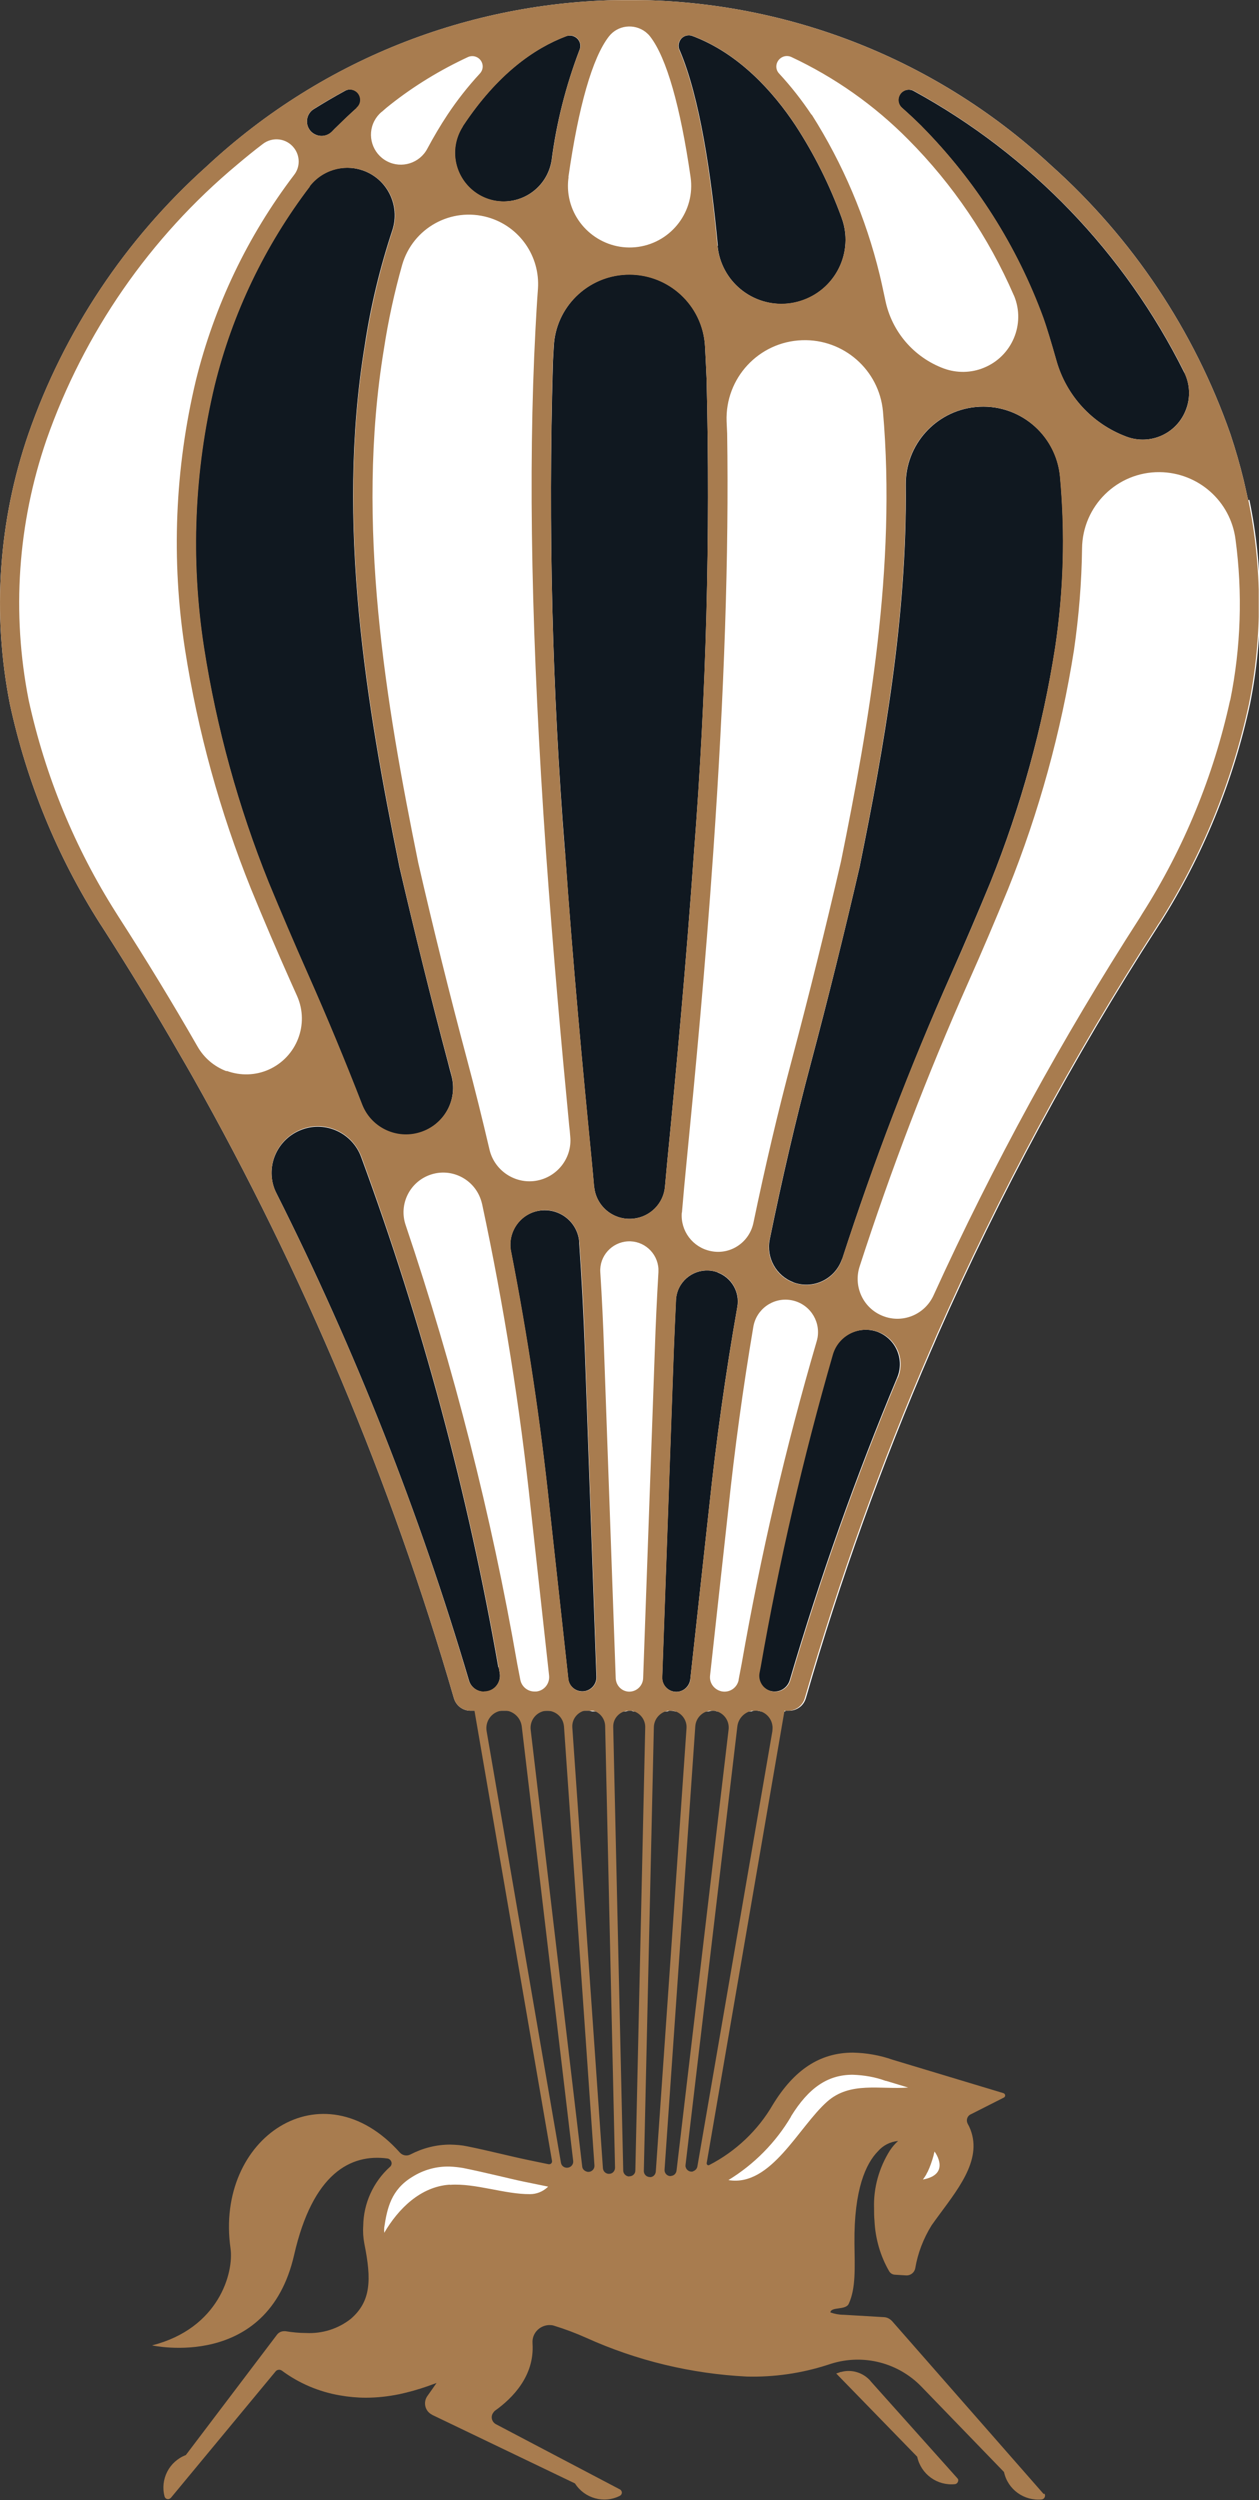
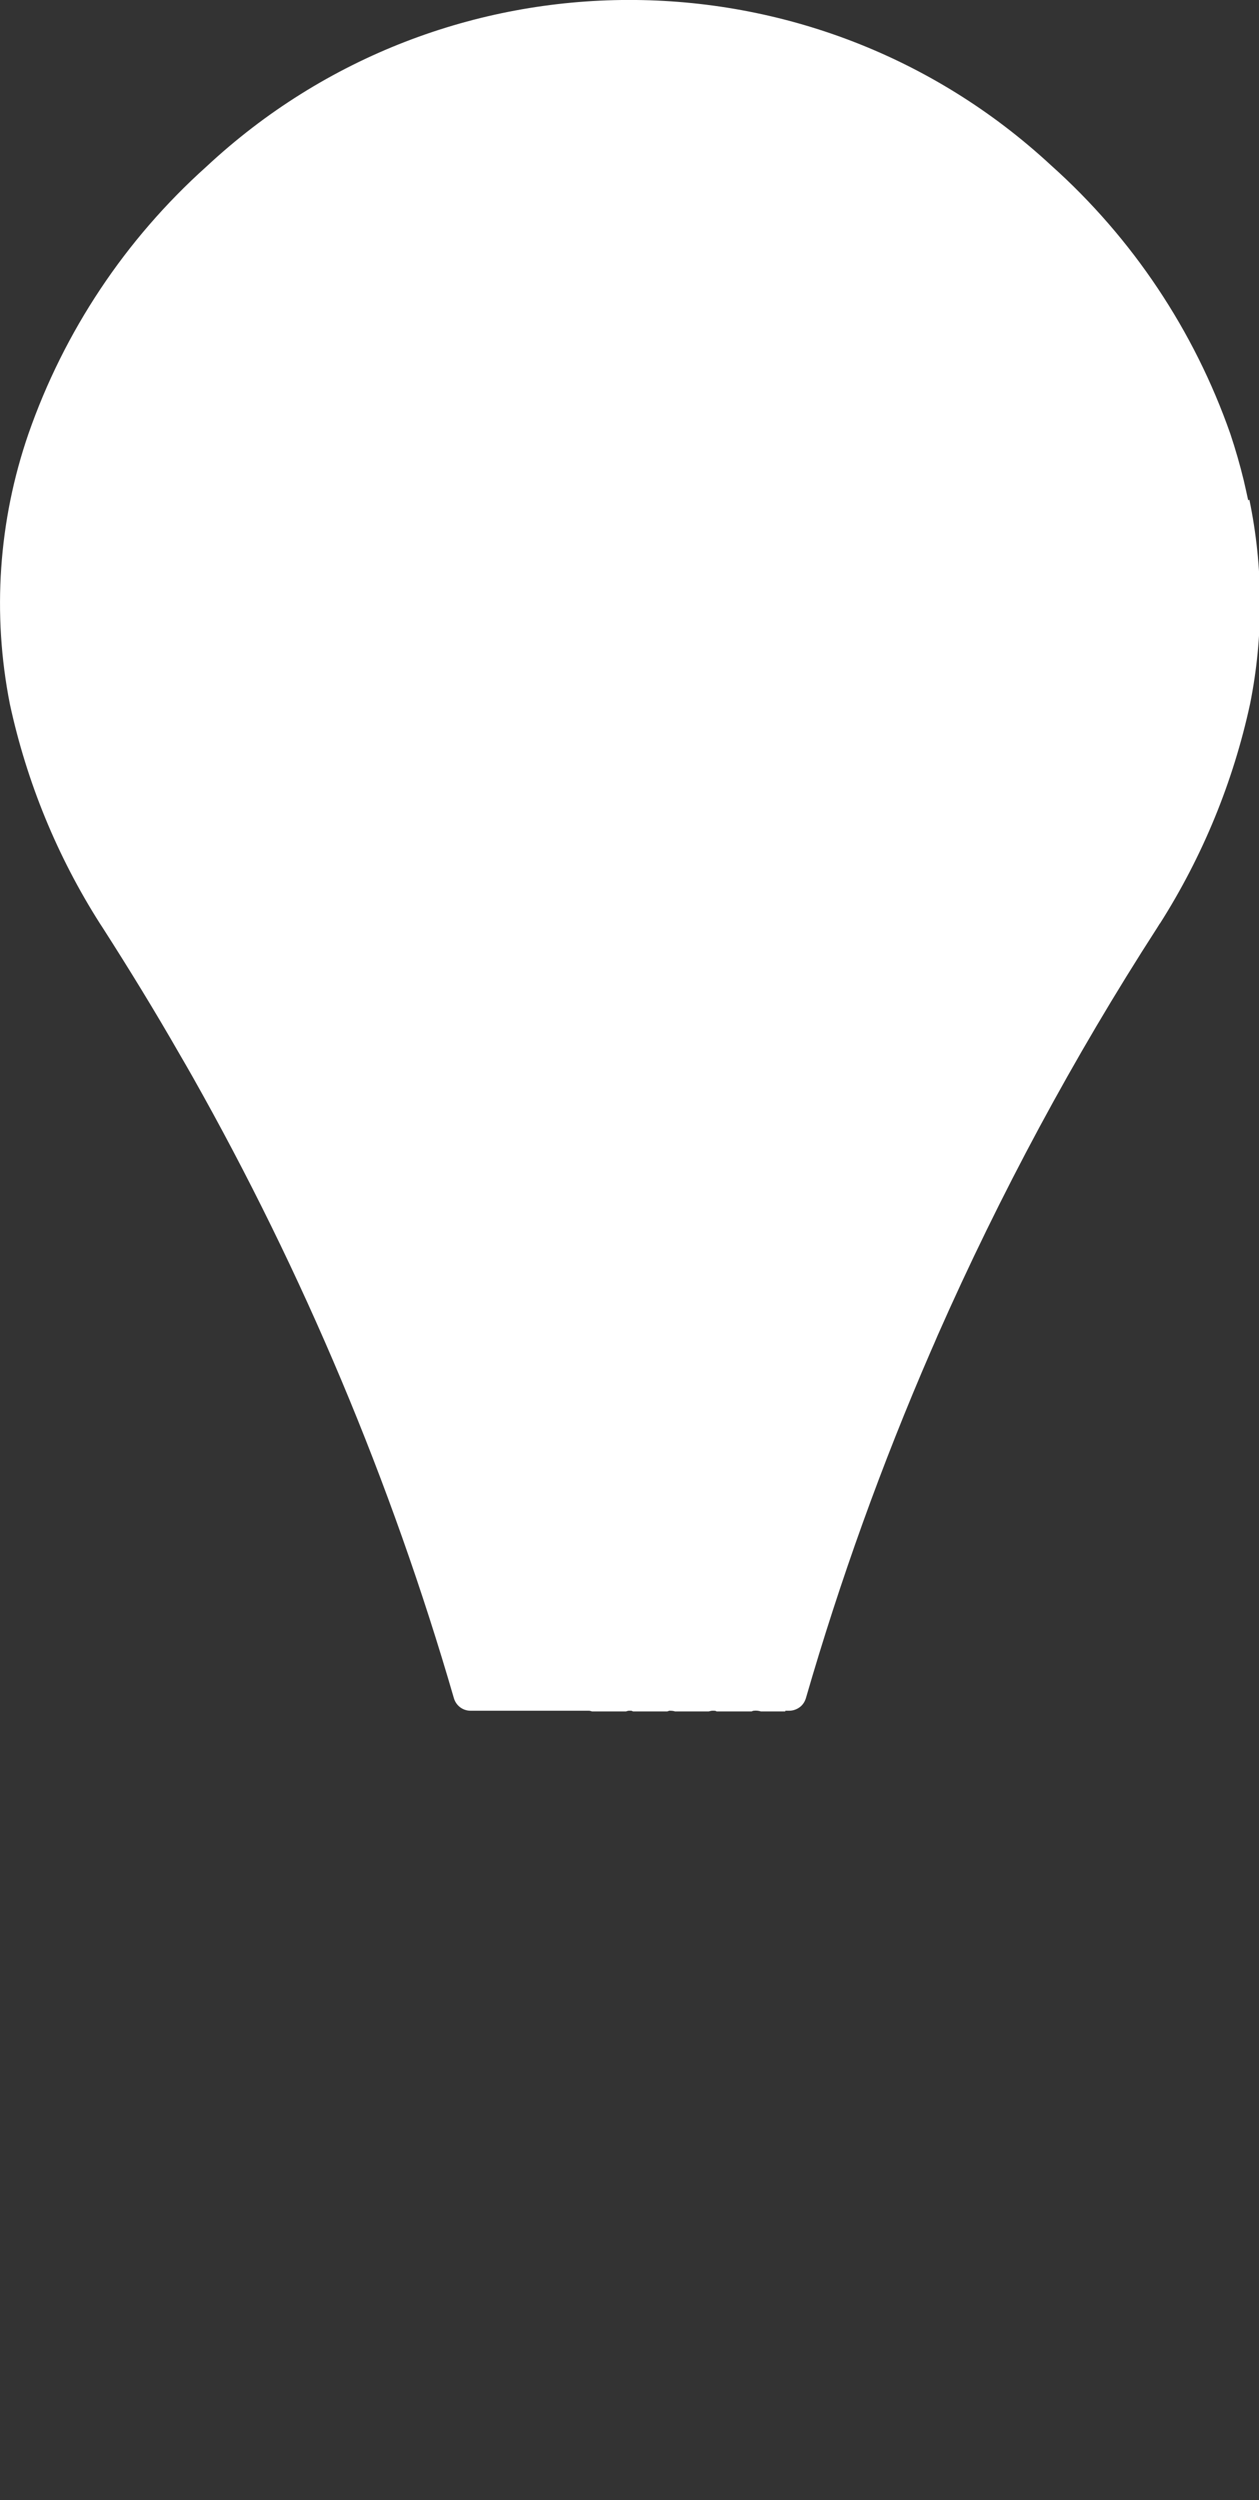
<svg xmlns="http://www.w3.org/2000/svg" id="Layer_1" data-name="Layer 1" width="90.5" height="179.67" viewBox="0 0 90.5 179.67">
  <rect x="0" y="0" width="90.5" height="179.67" fill="#333333" stroke="none" />
  <defs>
    <clipPath id="clippath">
-       <rect y=".01" width="90.48" height="179.66" style="fill: none;" />
-     </clipPath>
+       </clipPath>
  </defs>
  <path d="M89.72,35.94h0c-.1-.47-.21-.95-.32-1.43-.27-1.11-.59-2.22-.96-3.33-2.6-7.42-7.03-14.06-12.89-19.3-17.14-15.88-43.63-15.84-60.72.1-5.82,5.22-10.22,11.83-12.79,19.21C-.11,37.43-.57,44.12.71,50.6c1.21,5.6,3.4,10.94,6.48,15.78l.19.29c1.91,2.98,3.76,6,5.52,9.07.32.55.64,1.1.95,1.65,7.96,14.11,14.27,29.1,18.78,44.66.16.53.64.89,1.19.89h5.51-.04.08-.02,2.99c.08,0,.15.04.22.05h2.44c.07-.02.14-.05.21-.05h.16c.05,0,.09.04.14.05h2.46c.05-.01.11-.05.16-.05.14,0,.27.01.39.05h2.43c.09-.02.17-.05.26-.05h.1s.07,0,.11.01c.04,0,.06.03.09.04h2.52c.05-.02.1-.05.16-.05.17-.02.35,0,.5.05h1.76v-.05h.28c.27,0,.53-.09.75-.25s.37-.39.45-.65c2.46-8.5,5.46-16.82,8.98-24.94.17-.38.33-.75.49-1.13,4.49-10.17,9.76-19.97,15.79-29.31l.18-.29h.01c3.08-4.85,5.27-10.19,6.48-15.79.97-4.84.95-9.83-.05-14.66h-.02s0,.01,0,.01Z" style="fill: #fff;" />
  <g style="clip-path: url(#clippath);">
    <g id="BADGE">
      <path id="Path_123" data-name="Path 123" d="M51.58,17.66c.24,2.54,2.49,4.39,5.02,4.16,2.54-.24,4.39-2.49,4.16-5.02-.04-.41-.13-.79-.27-1.17-.85-2.33-1.96-4.55-3.31-6.62-1.59-2.4-4.05-5.16-7.4-6.42-.39-.15-.82.05-.95.44-.07.18-.06.39.02.56,1.45,3.36,2.28,9.02,2.75,14.07" style="fill: #101820;" />
      <path id="Path_124" data-name="Path 124" d="M33.27,9.07c-1.06,1.61-.6,3.78,1.01,4.84s3.78.6,4.84-1.01c.27-.41.45-.88.53-1.37.35-2.72,1.03-5.38,2-7.93.17-.38-.01-.82-.39-.98-.18-.08-.38-.08-.56-.02-2.33.88-4.95,2.73-7.4,6.41-.01.02-.03.05-.05.06" style="fill: #101820;" />
-       <path id="Path_129" data-name="Path 129" d="M66.25,9.08c3.87,3.91,6.85,8.6,8.74,13.77.23.62.59,1.81.94,3.05.71,2.53,2.58,4.56,5.04,5.48,1.73.65,3.65-.23,4.29-1.97.32-.85.28-1.79-.12-2.62-.01-.02-.02-.04-.03-.05-4.27-8.56-11.04-15.61-19.43-20.2-.36-.2-.82-.07-1.01.29-.17.31-.11.69.17.92.48.43.95.87,1.42,1.33" style="fill: #101820;" />
      <path id="Path_130" data-name="Path 130" d="M57.02,92.15h0c1.4.53,2.96-.2,3.48-1.6.02-.04.03-.08.05-.11,2.25-6.94,4.86-13.76,7.82-20.43.98-2.21,1.93-4.44,2.83-6.62,2.18-5.43,3.75-11.1,4.65-16.87.61-4.06.73-8.19.35-12.28-.3-3.06-3.02-5.29-6.07-4.99-2.88.29-5.05,2.72-5.02,5.6.1,9.52-1.59,18.95-3.3,27.36v.02c-1.12,4.84-2.3,9.59-3.51,14.14-1.12,4.19-2.1,8.44-2.97,12.71-.26,1.31.47,2.61,1.71,3.07" style="fill: #101820;" />
      <path id="Path_131" data-name="Path 131" d="M42.71,85.27c.13,1.41,1.37,2.44,2.78,2.31,1.23-.11,2.21-1.08,2.31-2.31.06-.62.11-1.25.17-1.86.65-6.61,1.33-13.9,1.92-22.23.88-11.3,1.18-22.63.9-33.96-.02-.47-.06-1.34-.11-2.3-.14-3.01-2.69-5.33-5.69-5.19-2.79.13-5.04,2.36-5.18,5.15-.04.68-.07,1.19-.07,1.39-.33,11.64-.05,23.29.87,34.89.59,8.33,1.27,15.61,1.92,22.23.06.62.12,1.25.17,1.86" style="fill: #101820;" />
      <path id="Path_132" data-name="Path 132" d="M22.27,13.39c-3.25,4.25-5.58,9.13-6.86,14.32-1.47,6.16-1.73,12.55-.76,18.81.9,5.78,2.47,11.46,4.65,16.88.89,2.18,1.85,4.41,2.83,6.61,1.37,3.09,2.67,6.22,3.9,9.39.68,1.74,2.64,2.61,4.38,1.92,1.61-.63,2.49-2.36,2.04-4.02-.09-.32-.17-.64-.25-.95-1.21-4.55-2.39-9.31-3.51-14.14v-.02c-2.31-11.36-4.58-24.56-2.47-37.37.42-2.81,1.09-5.58,1.98-8.27.59-1.79-.38-3.73-2.17-4.32-1.37-.46-2.9,0-3.78,1.15" style="fill: #101820;" />
      <path id="Path_134" data-name="Path 134" d="M22.75,9.7c.39.15.83.05,1.12-.25.12-.13.24-.25.37-.37.47-.46.93-.9,1.41-1.33.31-.27.35-.74.09-1.05-.23-.28-.63-.35-.94-.17-.77.42-1.52.86-2.24,1.31-.49.3-.64.95-.34,1.43.12.2.31.35.53.43" style="fill: #101820;" />
      <path id="Path_135" data-name="Path 135" d="M51.59,91.44c-1.15-.43-2.43.17-2.86,1.31-.08.22-.13.44-.14.66-.06,1.23-.11,2.46-.16,3.68l-.83,23.43c-.03.56.41,1.03.96,1.06.54.03,1-.38,1.06-.91l1.35-12.31c.51-4.82,1.18-9.64,2.03-14.44.19-1.06-.41-2.09-1.41-2.47" style="fill: #101820;" />
      <path id="Path_138" data-name="Path 138" d="M63.1,95.72c-1.29-.48-2.72.17-3.2,1.46-.02.06-.05.11-.06.17-2.13,7.39-3.87,14.88-5.19,22.46l-.08.41c-.12.62.29,1.21.9,1.32.58.11,1.13-.24,1.3-.8,2.17-7.38,4.75-14.64,7.72-21.74.53-1.26-.06-2.72-1.32-3.25-.04-.02-.06-.03-.1-.04" style="fill: #101820;" />
      <path id="Path_140" data-name="Path 140" d="M41.64,89.28c-.1-1.37-1.28-2.39-2.65-2.3s-2.39,1.28-2.3,2.65c0,.1.02.19.04.29,1.19,6.11,2.12,12.28,2.77,18.43l1.35,12.3c.06.56.57.95,1.12.89.53-.06.92-.52.9-1.04l-.83-23.43c-.09-2.59-.23-5.2-.41-7.8" style="fill: #101820;" />
-       <path id="Path_141" data-name="Path 141" d="M35.82,119.82c-2.18-12.49-5.48-24.77-9.86-36.67-.64-1.73-2.55-2.61-4.26-1.97-1.73.64-2.61,2.55-1.97,4.26.05.12.1.24.16.35,5.64,11.22,10.26,22.93,13.82,34.97.17.6.81.95,1.41.77.56-.17.9-.73.8-1.3l-.07-.41h-.02s0,0,0,0Z" style="fill: #101820;" />
+       <path id="Path_141" data-name="Path 141" d="M35.82,119.82c-2.18-12.49-5.48-24.77-9.86-36.67-.64-1.73-2.55-2.61-4.26-1.97-1.73.64-2.61,2.55-1.97,4.26.05.12.1.24.16.35,5.64,11.22,10.26,22.93,13.82,34.97.17.6.81.95,1.41.77.56-.17.9-.73.8-1.3h-.02s0,0,0,0Z" style="fill: #101820;" />
      <path id="Path_143" data-name="Path 143" d="M89.72,35.94c-.1-.47-.21-.95-.32-1.43-.27-1.11-.59-2.22-.96-3.33-2.6-7.42-7.03-14.06-12.89-19.3-17.14-15.88-43.63-15.84-60.72.09-5.82,5.22-10.22,11.83-12.79,19.21C-.11,37.43-.57,44.12.71,50.6c1.21,5.6,3.4,10.94,6.48,15.78l.19.29c1.91,2.98,3.76,6,5.52,9.07.32.55.64,1.1.95,1.65,7.96,14.11,14.27,29.1,18.78,44.66.16.53.64.89,1.19.89h22.83c.27,0,.53-.09.75-.25h0c.22-.17.37-.39.45-.65,2.46-8.5,5.46-16.82,8.98-24.94.17-.38.33-.75.49-1.13,4.49-10.17,9.76-19.97,15.79-29.31l.18-.29h.01c3.08-4.85,5.27-10.19,6.48-15.79.97-4.84.95-9.83-.05-14.66M85.14,26.8c.8,1.66.11,3.66-1.55,4.46-.82.4-1.76.44-2.61.12-2.46-.91-4.33-2.95-5.04-5.48-.35-1.24-.71-2.43-.93-3.05-1.89-5.16-4.88-9.86-8.74-13.77-.47-.47-.94-.91-1.42-1.33-.31-.28-.34-.74-.07-1.05.23-.26.61-.33.92-.17,8.38,4.6,15.16,11.65,19.43,20.21.01.02.02.04.03.05M25.64,7.75c-.48.43-.95.87-1.41,1.33-.12.12-.25.25-.37.37-.41.41-1.07.42-1.48.03-.41-.41-.42-1.07-.03-1.48.06-.06.12-.11.19-.16.71-.45,1.46-.88,2.24-1.31.36-.2.82-.06,1.01.29.17.31.11.69-.17.92M27.43,8.05c.23-.21.45-.39.63-.53,1.72-1.36,3.6-2.5,5.58-3.42.38-.17.82,0,.99.37.13.28.07.6-.14.82-.85.92-1.63,1.91-2.32,2.95-.51.77-.99,1.58-1.45,2.44-.55,1.05-1.85,1.46-2.9.91-1.05-.55-1.46-1.85-.91-2.9.13-.25.31-.47.52-.65M33.27,9.07l.05-.06c2.45-3.68,5.07-5.53,7.4-6.41.39-.15.82.05.96.44.07.18.06.38-.02.55-.98,2.55-1.65,5.22-2,7.93-.3,1.91-2.09,3.21-3.99,2.91s-3.21-2.09-2.91-3.99c.08-.49.26-.95.53-1.37M40.86,12.72c.72-5.05,1.72-8.57,2.91-10.1.64-.82,1.82-.95,2.64-.32.12.1.23.2.32.32,1.19,1.53,2.18,5.06,2.91,10.1.35,2.43-1.34,4.67-3.75,5.02s-4.67-1.34-5.02-3.75c-.06-.41-.06-.84,0-1.25M48.83,3.59c-.17-.38,0-.82.38-.99.18-.08.39-.09.57-.02,3.35,1.26,5.81,4.02,7.4,6.42,1.35,2.07,2.46,4.29,3.31,6.62.89,2.39-.34,5.04-2.73,5.92-2.39.89-5.04-.34-5.92-2.73-.14-.37-.23-.77-.27-1.16-.47-5.06-1.29-10.7-2.75-14.07M58.33,8.24c-.7-1.05-1.47-2.03-2.32-2.95-.29-.3-.27-.77.04-1.06.23-.21.54-.26.82-.14,3.14,1.47,5.99,3.48,8.43,5.95,3.2,3.22,5.76,7.01,7.57,11.17l.03.06c.83,2.03-.16,4.34-2.18,5.16-.92.38-1.95.39-2.88.05-2.15-.8-3.74-2.65-4.2-4.9-.15-.7-.29-1.36-.41-1.85-.99-4.07-2.64-7.96-4.88-11.49M22.27,13.39c1.16-1.49,3.31-1.77,4.8-.61,1.15.89,1.61,2.41,1.15,3.78-.89,2.7-1.55,5.47-1.98,8.28-2.12,12.8.17,26,2.47,37.37v.02c1.11,4.84,2.3,9.59,3.51,14.14.09.32.17.64.25.95.46,1.81-.65,3.65-2.47,4.1-1.63.41-3.32-.45-3.95-2.01-1.23-3.17-2.53-6.3-3.9-9.39-.98-2.21-1.93-4.44-2.83-6.61-2.19-5.43-3.75-11.1-4.65-16.88-.97-6.25-.71-12.65.76-18.81,1.27-5.19,3.61-10.06,6.85-14.32M30.05,61.93c-2.28-11.24-4.53-24.29-2.45-36.87.31-2.03.75-4.05,1.31-6.03.77-2.65,3.52-4.17,6.17-3.41,2.26.65,3.75,2.79,3.59,5.13-.08,1.05-.13,2.03-.18,2.94-.54,10.24-.29,22.54.76,37.59.52,7.28,1.1,13.75,1.67,19.67.02.16.05.41.07.72.16,1.61-1.03,3.05-2.65,3.21-1.46.14-2.81-.83-3.15-2.25-.52-2.22-1.06-4.41-1.65-6.61-1.21-4.53-2.39-9.27-3.49-14.08M40.6,61.17c-.91-11.61-1.19-23.26-.87-34.89,0-.21.04-.71.07-1.39.17-3.01,2.73-5.3,5.74-5.14,2.79.16,5,2.39,5.14,5.18.05.95.09,1.83.11,2.29.28,11.33-.03,22.66-.9,33.96-.59,8.33-1.27,15.61-1.92,22.23-.06.62-.12,1.24-.17,1.86-.13,1.4-1.37,2.44-2.78,2.31-1.23-.11-2.2-1.08-2.31-2.31-.06-.63-.11-1.25-.17-1.86-.65-6.62-1.34-13.9-1.92-22.23M49.02,87.14c.1-1.2.21-2.41.33-3.61.65-6.64,1.34-13.91,1.92-22.27.8-11.55,1.13-21.47,1-30.1l-.04-.88c-.11-3.11,2.31-5.72,5.42-5.83,2.99-.11,5.55,2.14,5.82,5.12.97,11.15-1.01,22.45-3.02,32.35-1.11,4.81-2.29,9.56-3.49,14.09-1.05,3.92-1.97,7.87-2.8,11.86-.29,1.41-1.65,2.33-3.06,2.04-1.3-.26-2.2-1.45-2.09-2.77M55.32,89.09c.86-4.27,1.85-8.5,2.97-12.71,1.21-4.56,2.4-9.31,3.51-14.14v-.02c1.7-8.41,3.39-17.84,3.3-27.36-.05-3.08,2.42-5.59,5.48-5.64,2.9-.05,5.34,2.15,5.61,5.04.37,4.09.26,8.21-.35,12.28-.9,5.78-2.46,11.45-4.65,16.87-.9,2.19-1.85,4.43-2.83,6.62-2.97,6.67-5.57,13.48-7.82,20.43-.46,1.43-1.97,2.21-3.4,1.75-1.31-.42-2.09-1.76-1.83-3.11M16.28,76.98c-.88-.33-1.61-.95-2.08-1.77-1.8-3.14-3.69-6.24-5.66-9.3l-.17-.27c-2.99-4.7-5.12-9.88-6.31-15.33-1.23-6.24-.79-12.68,1.28-18.7,2.7-7.71,7.44-14.55,13.71-19.78.58-.49,1.19-.99,1.85-1.49.7-.53,1.7-.41,2.24.3.44.57.44,1.37,0,1.93-3.34,4.39-5.74,9.42-7.06,14.77-1.51,6.33-1.78,12.9-.78,19.34.92,5.89,2.51,11.66,4.74,17.19.9,2.2,1.86,4.45,2.85,6.67.16.35.31.7.47,1.05.89,2.02-.03,4.38-2.05,5.28-.95.42-2.03.45-3.01.09M34.78,121.56c-.51,0-.95-.34-1.09-.82-3.55-12.05-8.17-23.75-13.81-34.97-.83-1.64-.17-3.63,1.47-4.47s3.63-.17,4.47,1.47c.06.11.11.23.16.35,4.37,11.91,7.67,24.18,9.86,36.68l.08.41c.11.62-.29,1.21-.91,1.32-.07.01-.14.02-.21.02M38.42,121.56c-.5,0-.93-.36-1.02-.85l-.22-1.14c-1.86-10.7-4.55-21.24-8.02-31.53-.51-1.49.29-3.11,1.78-3.62,1.49-.51,3.11.29,3.62,1.78.04.11.07.23.1.35,1.55,7.25,2.72,14.58,3.5,21.95l1.31,11.91c.06.58-.35,1.09-.92,1.15h-.11M41.87,121.56c-.52,0-.95-.39-1.01-.9l-1.35-12.31c-.65-6.16-1.57-12.32-2.77-18.44-.26-1.34.63-2.64,1.97-2.9s2.64.63,2.9,1.97c.02.1.04.19.04.29.19,2.61.33,5.22.41,7.8l.83,23.43c.02.56-.41,1.03-.97,1.05h-.04M47.07,97.03l-.84,23.59c-.03.54-.48.96-1.02.95-.52-.02-.92-.43-.95-.95l-.84-23.58c-.06-1.86-.15-3.74-.27-5.62-.07-1.15.82-2.14,1.97-2.21s2.14.82,2.21,1.97v.24c-.11,1.87-.2,3.75-.26,5.62M49.63,120.67c-.05.56-.55.96-1.11.91-.53-.05-.94-.52-.91-1.06l.83-23.43c.05-1.22.1-2.45.16-3.68s1.1-2.17,2.33-2.11,2.17,1.1,2.11,2.33c0,.1-.02.19-.04.28-.84,4.8-1.52,9.62-2.03,14.44l-1.35,12.32ZM53.1,120.72c-.11.57-.65.94-1.22.83-.53-.11-.9-.59-.84-1.13l1.31-11.92c.46-4.38,1.06-8.76,1.8-13.14.21-1.27,1.41-2.14,2.69-1.93s2.14,1.41,1.93,2.69c-.02.1-.04.19-.07.29-2.23,7.61-4.02,15.35-5.39,23.17l-.22,1.15h0ZM64.53,99.01c-2.97,7.1-5.55,14.36-7.72,21.74-.17.6-.8.95-1.4.78-.57-.17-.92-.73-.81-1.31l.08-.41c1.32-7.58,3.06-15.07,5.19-22.46.38-1.31,1.76-2.07,3.08-1.69,1.32.38,2.07,1.76,1.69,3.08-.03.1-.06.18-.1.28M88.42,50.33c-1.19,5.44-3.32,10.63-6.31,15.33l-.17.28c-5.59,8.68-10.55,17.75-14.83,27.14-.65,1.44-2.33,2.09-3.77,1.44-1.33-.59-2-2.1-1.55-3.5,2.25-6.95,4.86-13.77,7.82-20.44.99-2.22,1.94-4.46,2.85-6.68,2.23-5.53,3.81-11.3,4.74-17.18.35-2.43.55-4.86.58-7.3.03-3.06,2.53-5.52,5.58-5.49,2.77.03,5.09,2.08,5.45,4.82.52,3.86.39,7.77-.38,11.58" style="fill: #a87c4f;" />
-       <path id="Path_144" data-name="Path 144" d="M75.02,179.23l-10.89-12.42c-.16-.17-.36-.28-.59-.29l-2.89-.17c-.33,0-.65-.06-.96-.17.05-.43,1.1-.14,1.32-.62.52-1.13.43-2.6.41-4.35-.04-3.91.84-5.74,1.68-6.6.37-.43.89-.7,1.46-.75h0c-.23.2-.42.43-.59.68-.78,1.24-1.19,2.69-1.14,4.15,0,.29,0,.59.03.9.06,1.28.42,2.54,1.06,3.64.09.14.23.23.4.24l.81.05c.32.02.6-.2.66-.51.18-1.09.59-2.14,1.17-3.08,1.46-2.08,3.47-4.23,2.93-6.47-.07-.29-.18-.58-.33-.84-.13-.25-.04-.55.22-.68h.01l2.37-1.2c.09-.05.12-.15.07-.23-.02-.05-.06-.07-.11-.09l-7.96-2.4c-.91-.32-1.87-.49-2.85-.51-2.39,0-4.23,1.25-5.75,3.73-1.07,1.85-2.67,3.37-4.58,4.35-.07.04-.15,0-.17-.07-.01-.03-.02-.05-.01-.08l5.6-32.55h-14.08c.64,0,1.16.51,1.18,1.14l.71,31.75c0,.24-.18.44-.42.44h-.07c-.21-.03-.36-.19-.38-.4l-2.2-31.67c-.05-.65.45-1.21,1.09-1.25h.08-8.21l5.58,32.39c.02.11-.05.22-.17.24h-.08c-.48-.1-.96-.2-1.45-.3-1.43-.3-2.88-.68-4.37-.98-.41-.09-.83-.12-1.25-.13-1,0-1.97.25-2.86.71-.25.13-.56.08-.76-.14-5.58-6.25-13.3-1.07-12.17,6.88.25,1.76-.84,5.76-5.64,6.98,0,0,8.3,1.85,10.21-6.49,1.34-5.88,4.07-7.3,6.72-6.94.18.03.31.21.29.39-.02.09-.06.17-.13.22-1.19,1.08-1.89,2.61-1.91,4.23-.03.43,0,.86.08,1.28.53,2.62.47,4.15-.97,5.4-.91.72-2.06,1.08-3.22,1.02-.5,0-.99-.05-1.48-.13h-.1c-.2,0-.38.09-.5.24l-6.56,8.66c-1.2.46-1.86,1.74-1.53,2.98.04.14.18.22.32.18.05-.02.1-.05.13-.08l7.53-9.09c.06-.08.16-.12.26-.12.07,0,.14.03.2.07,1.23.91,2.65,1.51,4.15,1.77.62.11,1.25.17,1.88.17.8,0,1.6-.09,2.39-.25.7-.15,1.37-.34,2.03-.57.23-.08.45-.16.66-.24l-.37.53-.29.41c-.29.41-.2.99.23,1.28.05.03.09.05.13.08l10.25,4.92c.69,1.08,2.09,1.47,3.23.89.13-.07.18-.23.11-.35-.03-.05-.06-.09-.11-.11l-8.9-4.68c-.29-.15-.4-.5-.24-.78.05-.08.11-.16.18-.21,1.23-.88,2.83-2.48,2.68-4.8v-.04c-.05-.68.47-1.25,1.15-1.3.14,0,.28,0,.41.05.78.24,1.55.53,2.31.87,3.63,1.64,7.54,2.58,11.53,2.78,1.96.05,3.91-.23,5.78-.83l.31-.1c2.3-.71,4.8-.07,6.47,1.66l5.93,6.13c.27,1.26,1.45,2.1,2.73,1.97.14-.03.23-.16.22-.3,0-.05-.03-.09-.06-.12M40.32,155.41l-5.34-31c-.12-.7.35-1.36,1.04-1.47.11-.02.21-.03.31-.02.63.07,1.12.56,1.18,1.19l3.69,31.17c.04.24-.14.47-.39.5-.24.03-.46-.13-.49-.37M42.23,156.07h-.02c-.19-.04-.35-.19-.36-.38l-3.7-31.35c-.09-.65.34-1.25.97-1.38.65-.12,1.28.32,1.4.97,0,.05.02.09.02.13l2.19,31.55c.02.24-.16.45-.4.47h-.11M45.21,156.41h-.01c-.22-.02-.39-.2-.4-.41l-.72-31.89c-.02-.64.49-1.16,1.13-1.18h.14c.61.09,1.06.62,1.03,1.24l-.71,31.82c0,.24-.21.42-.45.41h-.01M46.72,156.45h-.01c-.24,0-.43-.19-.43-.43l.72-31.87c0-.63.48-1.15,1.1-1.22.65-.05,1.2.46,1.25,1.1v.16l-2.21,31.87c-.02.23-.2.4-.42.4M48.24,156.38h0c-.23.03-.45-.15-.47-.39v-.07l2.21-31.87c.05-.66.62-1.16,1.28-1.12.05,0,.09,0,.13.02.64.13,1.07.72.98,1.37l-3.74,31.68c-.03.2-.18.35-.38.37M49.82,156.05c-.23.06-.47-.08-.53-.31-.02-.05-.02-.11-.01-.17l3.72-31.48c.06-.6.53-1.08,1.13-1.16.71-.08,1.33.43,1.4,1.13.01.12,0,.23-.01.35l-5.39,31.28c-.03.17-.16.3-.32.35" style="fill: #a87c4f;" />
      <path id="Path_145" data-name="Path 145" d="M62.57,171.1c-.53-.6-1.35-.85-2.11-.64h-.04c-.11.05-.21.07-.31.11l5.82,5.98c.27,1.26,1.45,2.11,2.73,1.97.14-.03.23-.16.22-.3,0-.05-.03-.09-.06-.12l-6.25-6.99h0s0-.01,0-.01Z" style="fill: #a87c4f;" />
-       <path id="Path_146" data-name="Path 146" d="M63.68,149.54h-.02c-.76-.28-1.55-.41-2.37-.44-1.78,0-3.15.92-4.43,2.99h0v.02c-1.1,1.86-2.65,3.43-4.5,4.56,3.06.51,5.04-3.82,7.1-5.64,1.65-1.46,3.79-.86,5.82-1.01l-1.59-.48s-.03,0-.03,0Z" style="fill: #fff;" />
-       <path id="Path_147" data-name="Path 147" d="M32.35,157.01c1.82-.13,3.94.69,5.76.67h0c.46,0,.9-.18,1.24-.49.02-.02.04-.04.05-.05-.6-.12-1.19-.24-1.76-.36-.63-.13-1.26-.29-1.88-.43-.81-.19-1.64-.38-2.48-.55-.31-.05-.63-.09-.94-.1-.96-.03-1.9.23-2.72.75-1.5.92-1.79,2.23-2,3.63-.01.13-.01.26,0,.38,1.01-1.73,2.61-3.32,4.7-3.46" style="fill: #fff;" />
      <path id="Path_148" data-name="Path 148" d="M67.18,154.61c-.02.06-.05.17-.08.32-.11.39-.24.77-.41,1.13-.05.08-.09.16-.12.23-.07.12-.15.23-.23.34,2.01-.37.9-1.93.85-1.99" style="fill: #fff;" />
    </g>
  </g>
</svg>